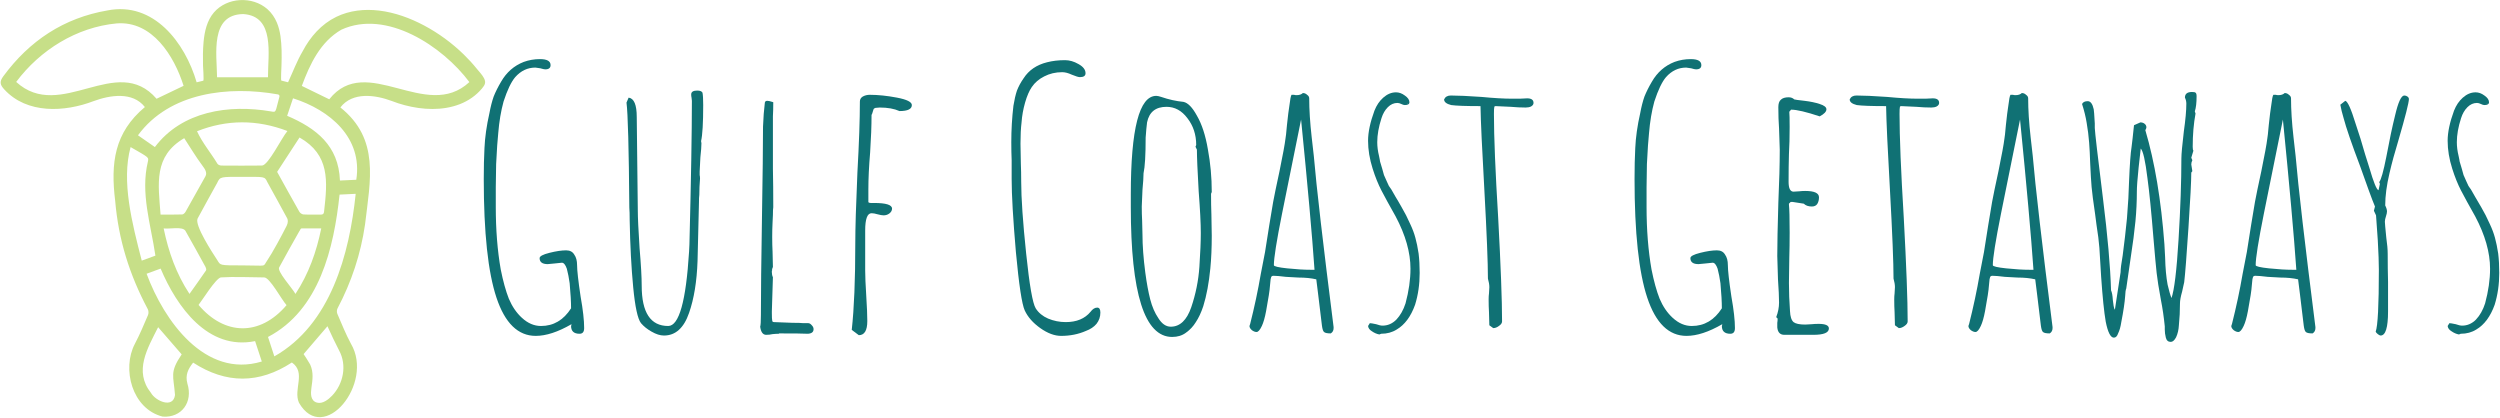
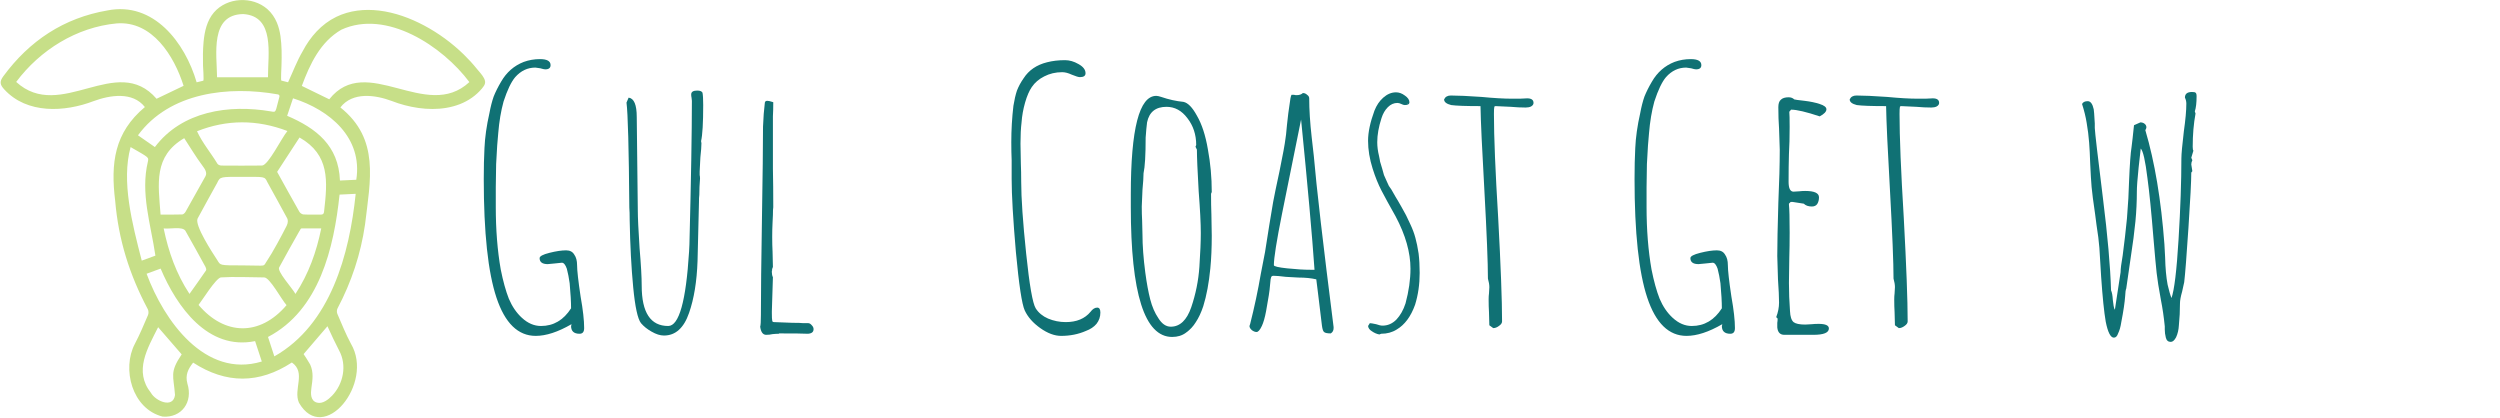
<svg xmlns="http://www.w3.org/2000/svg" width="2909" height="486" viewBox="0 0 2909 486" fill="none">
  <path d="M189.41 484.802C153.49 475.822 141.63 429.092 156.93 400.102C162.66 389.242 167.4 377.852 172.25 366.552C173.07 364.642 172.94 361.582 171.96 359.732C150.56 319.452 137.92 279.012 134.03 233.802C128.63 189.892 132.92 154.432 168.59 124.562C154.35 106.322 127.95 110.632 108.83 117.692C75.1 130.542 31.48 132.872 5.04 104.112C-0.22 98.442 -0.68 94.892 3.89 88.692C34.33 47.382 74.23 20.882 125.08 12.132C178.81 1.502 215.32 49.592 228.81 95.782C231.52 95.122 233.9 94.552 236.56 93.902C237.4 93.702 236.25 77.012 236.23 76.202C236.01 67.042 236.04 57.852 236.88 48.722C238.02 36.483 240.9 23.812 248.92 14.492C264.23 -3.278 293.64 -4.748 311.14 10.622C315.98 14.872 319.68 20.372 322.17 26.282C326.46 36.472 327.26 47.562 327.66 58.482C327.88 64.352 327.66 70.252 327.54 76.132C327.51 77.742 326.59 93.572 327.38 93.772C330.4 94.532 333.24 95.242 335.19 95.732C340.96 83.322 345.54 70.912 352.14 59.712C360.97 42.833 373.98 28.032 391.29 19.612C406.75 12.092 424.27 10.262 441.2 12.312C459.52 14.532 477.21 21.002 493.45 29.632C510.32 38.602 525.93 50.053 539.62 63.383C545.02 68.632 550.12 74.192 554.84 80.062C557.7 83.622 561.03 86.872 563.17 90.952C565.82 96.022 564.23 98.903 560.82 102.972C553.93 111.192 544.95 117.382 534.97 121.242C514.72 129.082 491.66 127.852 470.98 122.422C465.84 121.072 460.77 119.432 455.81 117.492C436.54 110.312 410.25 106.622 396.05 125.002C442.06 161.752 430.84 209.662 424.76 261.162C419.81 295.452 409 328.072 392.76 358.802C391.86 360.512 391.75 363.352 392.51 365.122C397.57 376.862 402.34 388.812 408.4 400.042C435.66 446.232 376.43 518.412 347.85 468.582C341 453.012 356.48 433.582 339.63 421.782C301.43 446.782 263.13 446.812 224.72 421.942C218.98 429.282 215.33 436.162 218.03 446.262C224.88 468.112 211.09 486.352 189.41 484.772V484.802ZM546.17 95.492C514.95 53.832 449.76 10.473 397.2 34.553C372.69 48.693 360.55 74.712 351.2 99.982C362.44 105.462 372.65 110.442 383.11 115.542C426.48 60.852 495.99 142.242 546.17 95.492ZM213.63 99.862C202.67 65.142 177.21 23.942 135.69 27.242C89.14 31.642 46.7 58.112 18.83 95.332C70.53 142.582 135.8 61.132 182.17 114.922C192.63 109.912 202.77 105.062 213.63 99.862ZM282.04 205.812C257.04 205.812 256.18 205.242 252.72 212.792C245.16 226.662 237.34 240.382 229.91 254.322C226.29 262.132 247.02 293.802 252.76 302.562C256.8 308.732 254.03 308.822 283.03 308.822C312.03 308.822 305.31 311.152 311.06 302.872C316.44 295.112 328.03 273.822 333.58 262.662C335.29 259.222 335.15 256.032 334.3 254.262C326.78 240.182 318.68 225.842 311.03 211.832C307.87 205.082 308.03 205.832 282.03 205.832L282.04 205.812ZM333.43 355.072C327.61 348.712 313.98 322.782 307.4 322.802C290.61 322.662 272.05 321.812 257.02 322.782C251.04 323.822 235.04 349.822 231.04 354.822C261.16 390.372 302.32 391.622 333.43 355.082V355.072ZM311.82 89.902C311.68 63.552 320.33 18.662 282.98 16.362C244.06 16.912 252.29 63.082 252.57 89.902H311.83H311.82ZM395.12 226.432C388.5 288.522 371.72 360.742 311.85 392.082C314.35 399.762 316.76 407.122 319.22 414.672C384.7 377.672 406.64 295.662 413.88 225.532C406.99 225.862 400.91 226.152 395.12 226.432ZM334.44 152.442C298.79 138.872 264.01 139.012 229.26 152.712C235.26 165.972 245.43 177.952 253.08 190.642C253.87 191.822 256.08 192.632 257.64 192.642C273.44 192.782 289.24 192.802 305.03 192.622C312.43 191.892 327.45 160.882 334.43 152.442H334.44ZM323.5 109.862C266.21 99.672 197.38 107.222 160.54 157.422C167.29 162.122 173.77 166.632 180.22 171.122C211.77 129.222 266.49 121.312 315.11 129.612C322.03 130.822 320.03 130.822 325.16 112.442C325.48 111.282 324.68 110.082 323.5 109.872V109.862ZM170.58 318.532C190.69 373.002 238.6 440.672 304.64 420.652C301.94 412.442 299.41 404.762 296.84 396.922C241.78 408.042 205.75 356.962 186.91 312.532C181.72 314.432 176.48 316.362 170.58 318.522V318.532ZM348.54 159.982C339.64 173.642 331.04 186.842 322.47 199.992C331.15 215.642 339.62 231.072 348.33 246.372C349.19 247.892 351.44 249.442 353.12 249.532C359.75 249.892 366.41 249.582 373.05 249.732C375.8 249.792 376.91 248.802 377.1 246.072C381.15 210.712 383.95 180.152 348.53 159.992L348.54 159.982ZM186.83 249.672C196.16 249.672 204.11 249.812 212.05 249.532C213.38 249.482 215.1 247.852 215.87 246.502C223.67 232.762 231.25 218.912 239.04 205.172C241.48 200.872 238.21 196.332 235.65 192.912C227.98 182.662 221.38 171.482 214.35 160.782C178.44 181.852 184.16 213.722 186.83 249.672ZM334.12 134.742C367.94 149.222 394.01 169.342 395.56 210.062C402.02 209.762 408.34 209.462 414.58 209.172C422.2 160.292 383.84 127.932 340.95 114.392C338.61 121.362 336.42 127.902 334.12 134.752V134.742ZM353.28 412.012C353.41 411.892 360.41 423.032 360.95 424.222C365.05 433.332 363.7 441.882 362.36 451.332C361.45 457.772 361.08 466.322 368.81 468.482C375.33 470.312 382.21 464.802 386.37 460.462C399.6 446.652 403.9 424.992 394.62 407.892C389.85 398.682 385.28 389.002 381.04 379.612C371.73 390.482 362.69 401.032 353.28 412.012ZM184.01 380.722C171.61 405.422 155.52 431.842 175.63 457.102C180.84 466.502 201.42 475.862 203.64 459.682C202.01 436.912 197.04 433.672 211.4 412.342C202.14 401.652 193.15 391.282 184.01 380.732V380.722ZM180.83 297.462C175.44 260.672 163.24 224.802 172.1 187.972C172.98 182.922 174.04 183.802 151.97 171.132C141.04 210.802 153.71 259.842 164.94 303.262C171.06 301.022 176.29 299.112 180.83 297.462ZM373.79 265.792C369.04 265.802 356.04 265.802 351.04 265.802C349.42 265.802 349.48 267.782 348.3 269.042C340.36 282.852 332.69 296.822 325.05 310.802C321.25 314.902 340.49 335.622 343.79 342.032C359.24 318.482 368.18 293.222 373.8 265.792H373.79ZM190.43 265.792C196.11 293.182 205.01 318.482 220.49 341.992C227.2 332.532 233.58 323.672 239.73 314.662C240.3 313.832 239.78 311.812 239.16 310.672C231.41 296.532 223.6 282.442 215.65 268.412C211.83 263.182 197.53 266.762 190.43 265.782V265.792Z" fill="#C7DF88" />
  <path d="M623.371 390.835C602.805 390.835 587.586 376.027 577.714 346.412C567.843 316.797 562.907 270.73 562.907 208.209C562.907 194.773 563.181 182.845 563.73 172.425C564.278 159.811 566.198 146.238 569.488 131.704C570.859 124.301 572.504 117.857 574.424 112.372C576.618 106.888 579.497 101.13 583.062 95.097C589.368 84.129 598.143 76.451 609.386 72.063C615.419 69.87 621.725 68.773 628.307 68.773C636.533 68.773 640.646 71.103 640.646 75.765C640.646 79.056 638.589 80.701 634.476 80.701C633.379 80.701 631.46 80.29 628.718 79.467L622.959 78.644C613.91 78.644 606.095 82.346 599.514 89.75C594.853 95.234 590.328 104.694 585.941 118.131C582.924 129.099 580.868 141.302 579.771 154.738C578.948 162.142 578.126 174.207 577.303 190.934L576.892 218.081V240.704C576.892 267.302 578.811 291.57 582.65 313.507C585.392 327.217 588.546 338.597 592.111 347.646C595.95 356.695 601.022 364.099 607.329 369.857C614.185 376.164 621.588 379.318 629.54 379.318C644.074 379.318 655.728 372.462 664.502 358.752C664.502 351.348 663.954 341.613 662.857 329.548C662.035 323.515 660.938 317.894 659.567 312.684C657.921 308.023 656.002 305.692 653.808 305.692L645.993 306.514L637.355 307.337C631.049 307.337 627.895 305.006 627.895 300.345C627.895 298.151 631.734 296.094 639.412 294.175C647.09 292.255 653.534 291.296 658.744 291.296C663.131 291.296 666.285 292.941 668.204 296.231C670.398 299.248 671.495 303.361 671.495 308.571C671.495 314.604 672.866 326.806 675.608 345.178C678.35 360.534 679.721 372.737 679.721 381.786C679.721 386.173 677.939 388.367 674.374 388.367C667.793 388.367 664.502 385.35 664.502 379.318L664.914 378.084V377.261C649.284 386.31 635.436 390.835 623.371 390.835Z" fill="#107174" />
  <path d="M772.592 390.423C768.205 390.423 763.406 388.915 758.196 385.899C753.26 383.157 749.147 379.866 745.857 376.027C742.018 371.091 739.001 357.244 736.808 334.484C734.614 311.724 733.243 285.674 732.694 256.334C732.694 249.753 732.557 244.817 732.283 241.526C731.735 172.699 730.638 131.979 728.993 119.365L731.46 113.606C737.767 114.429 740.921 121.97 740.921 136.229L742.155 245.228C742.155 252.906 742.84 267.439 744.211 288.828C745.857 308.023 746.679 322.556 746.679 332.427C746.679 363.688 756.962 379.318 777.528 379.318C790.142 379.318 798.231 350.525 801.796 292.941L802.207 284.715C804.127 209.306 805.086 153.504 805.086 117.308L804.675 113.606C804.401 112.509 804.264 111.276 804.264 109.904C804.264 106.888 806.595 105.38 811.256 105.38C814.547 105.38 816.603 106.203 817.426 107.848C817.974 110.59 818.249 115.389 818.249 122.244C818.249 143.084 817.426 157.069 815.781 164.198L816.192 166.666C816.192 170.231 815.781 175.715 814.958 183.119L814.135 199.572V203.685C814.41 204.782 814.547 206.153 814.547 207.798C813.998 214.379 813.724 220.686 813.724 226.719C813.45 228.638 813.313 231.655 813.313 235.768C812.764 261.818 812.216 284.44 811.667 303.635C810.845 327.492 807.554 347.646 801.796 364.099C795.763 381.648 786.029 390.423 772.592 390.423Z" fill="#107174" />
  <path d="M891.55 389.601C887.711 389.601 885.38 386.447 884.557 380.14C885.106 378.495 885.38 373.97 885.38 366.567C885.38 341.339 885.791 303.909 886.614 254.277C887.437 204.919 887.848 169.271 887.848 147.334L888.671 132.527L889.905 120.187C889.905 118.268 890.864 117.308 892.784 117.308C894.155 117.308 896.074 117.72 898.542 118.542L899.776 118.953C899.776 124.986 899.639 130.47 899.365 135.406V196.281C899.639 209.443 899.776 224.388 899.776 241.115C899.502 242.486 899.365 245.502 899.365 250.164L898.954 258.802C898.679 264.286 898.542 269.907 898.542 275.666C898.542 281.972 898.679 287.731 898.954 292.941L899.365 310.628L898.131 313.918L898.542 313.507C898.542 314.329 898.405 314.878 898.131 315.152V316.797C898.131 318.991 898.542 320.91 899.365 322.556L898.131 362.042V364.51C898.131 369.172 898.268 371.914 898.542 372.737C898.542 374.108 899.228 374.793 900.599 374.793L921.987 375.616C928.294 375.616 932.545 375.753 934.738 376.027C937.206 376.027 938.714 376.027 939.263 376.027H940.497C941.868 376.027 943.239 376.85 944.61 378.495C945.981 379.866 946.666 381.374 946.666 383.019C946.666 386.31 944.473 388.092 940.085 388.367C935.424 388.092 924.044 387.955 905.946 387.955L906.769 388.367C904.026 388.367 901.421 388.504 898.954 388.778C896.76 389.326 894.292 389.601 891.55 389.601Z" fill="#107174" />
-   <path d="M991.098 383.842C993.841 358.889 995.212 325.572 995.212 283.892C995.212 265.52 996.034 237.824 997.68 200.806C999.599 166.529 1000.56 138.971 1000.56 118.131C1000.56 115.663 1001.66 113.743 1003.85 112.372C1006.32 111.001 1009.06 110.316 1012.08 110.316C1021.67 110.316 1032.23 111.413 1043.75 113.606C1055.26 115.8 1061.02 118.679 1061.02 122.244C1061.02 126.906 1056.22 129.236 1046.63 129.236C1040.59 126.494 1032.92 125.123 1023.59 125.123L1018.66 125.535C1017.83 125.809 1017.15 126.22 1016.6 126.768C1016.33 127.317 1016.05 128.14 1015.78 129.236C1015.23 131.43 1014.68 132.938 1014.13 133.761C1014.13 146.1 1013.58 160.634 1012.49 177.361C1011.12 193.539 1010.43 207.935 1010.43 220.549V234.945C1010.43 236.042 1012.62 236.453 1017.01 236.179C1031 236.179 1037.99 238.373 1037.99 242.76C1037.99 244.954 1036.89 246.873 1034.7 248.519C1032.78 249.89 1030.58 250.575 1028.12 250.575C1026.47 250.575 1024.14 250.164 1021.12 249.341C1018.38 248.519 1016.05 248.107 1014.13 248.107C1009.2 248.107 1006.73 254.825 1006.73 268.262V314.741C1006.73 321.322 1007.14 331.056 1007.96 343.944C1008.79 357.106 1009.2 366.978 1009.2 373.559C1009.2 384.528 1005.91 390.012 999.325 390.012L991.098 383.842Z" fill="#107174" />
  <path d="M1234.75 390.835C1227.07 390.835 1218.98 387.818 1210.48 381.786C1201.98 375.753 1195.95 368.898 1192.38 361.22C1189.09 354.09 1185.66 331.468 1182.1 293.352C1178.81 255.237 1177.16 226.856 1177.16 208.209V186.41C1176.89 180.103 1176.75 173.11 1176.75 165.432C1176.75 151.173 1177.57 137.051 1179.22 123.067C1180.32 116.211 1181.69 110.316 1183.33 105.38C1185.25 100.444 1187.86 95.645 1191.15 90.984C1197.18 81.661 1206.23 75.491 1218.29 72.475C1224.6 70.829 1231.59 70.007 1239.27 70.007C1244.48 70.007 1249.69 71.515 1254.9 74.531C1260.39 77.547 1263.13 81.112 1263.13 85.225C1263.13 88.242 1260.93 89.75 1256.55 89.75C1254.9 89.75 1251.75 88.79 1247.09 86.871C1242.97 84.951 1239.27 83.992 1235.98 83.992C1228.3 83.992 1221.31 85.637 1215 88.927C1208.97 91.944 1204.17 96.057 1200.61 101.267C1197.59 105.654 1194.99 111.687 1192.79 119.365C1190.6 127.043 1189.23 134.721 1188.68 142.399C1187.86 149.254 1187.44 157.48 1187.44 167.078L1187.86 190.111C1188.13 196.693 1188.27 203.822 1188.27 211.5C1188.27 230.421 1190.19 258.253 1194.03 294.997C1197.86 331.742 1201.57 352.993 1205.13 358.752C1208.42 363.962 1213.22 367.938 1219.53 370.68C1226.11 373.422 1232.96 374.793 1240.09 374.793C1252.71 374.793 1262.3 370.817 1268.89 362.865C1271.35 359.574 1273.96 357.929 1276.7 357.929C1279.17 357.929 1280.4 359.849 1280.4 363.688C1280.4 368.623 1278.89 373.011 1275.88 376.85C1272.86 380.414 1268.75 383.157 1263.54 385.076C1254.76 388.915 1245.17 390.835 1234.75 390.835Z" fill="#107174" />
  <path d="M1363.93 392.068C1331.85 392.068 1315.81 341.613 1315.81 240.704V226.307C1315.81 149.802 1325.68 111.55 1345.42 111.55C1346.79 111.55 1348.71 111.961 1351.18 112.784C1359.96 115.8 1368.59 117.72 1377.09 118.542C1382.3 119.639 1387.51 124.986 1392.72 134.584C1398.48 144.455 1402.73 157.48 1405.48 173.659C1408.49 189.837 1410 206.427 1410 223.428L1409.18 225.485C1409.18 234.534 1409.31 242.623 1409.59 249.753L1410 274.432C1410 288.416 1409.45 301.03 1408.35 312.273C1406.71 329.274 1403.97 343.944 1400.13 356.284C1397.66 363.688 1394.78 369.857 1391.49 374.793C1388.47 379.729 1384.64 383.842 1379.97 387.133C1375.59 390.423 1370.24 392.068 1363.93 392.068ZM1362.29 380.14C1372.98 380.14 1380.93 372.599 1386.14 357.518C1391.35 342.162 1394.51 326.532 1395.6 310.628C1396.7 294.175 1397.25 281.013 1397.25 271.141C1397.25 260.173 1396.43 243.994 1394.78 222.606C1393.41 198.749 1392.72 182.571 1392.72 174.07L1391.08 170.779L1391.9 168.723C1391.9 156.658 1388.47 146.238 1381.62 137.463C1375.04 128.688 1366.95 124.301 1357.35 124.301C1344.74 124.301 1337.2 130.333 1334.73 142.399C1334.18 146.512 1333.63 152.407 1333.08 160.085C1333.08 180.377 1332.26 194.225 1330.62 201.628C1330.62 205.742 1330.2 212.186 1329.38 220.96L1328.56 240.292C1328.56 246.325 1328.7 251.672 1328.97 256.334L1329.38 272.786C1329.38 285.674 1330.48 300.482 1332.67 317.209C1334.32 329.548 1336.24 339.968 1338.43 348.469C1340.62 356.969 1343.78 364.236 1347.89 370.269C1352 376.85 1356.8 380.14 1362.29 380.14Z" fill="#107174" />
  <path d="M1548.49 387.955C1544.38 387.955 1541.77 387.407 1540.68 386.31C1539.58 385.487 1538.76 383.019 1538.21 378.906C1535.74 358.889 1534.23 346.412 1533.68 341.476L1531.63 325.024C1525.6 323.653 1518.74 322.967 1511.06 322.967L1496.25 322.144C1489.67 321.322 1484.87 320.91 1481.86 320.91C1480.21 320.91 1479.25 321.596 1478.98 322.967C1478.98 323.79 1478.84 324.201 1478.57 324.201L1477.75 332.427C1477.47 337.363 1475.96 347.235 1473.22 362.042C1471.85 369.446 1470.2 375.204 1468.28 379.318C1466.09 383.979 1464.03 386.31 1462.12 386.31C1460.47 386.31 1458.69 385.624 1456.77 384.253C1454.85 382.608 1453.89 380.963 1453.89 379.318L1454.71 376.85C1459.65 357.381 1463.76 338.049 1467.05 318.854L1471.99 293.352L1476.92 262.092C1476.92 262.092 1478.43 253.043 1481.45 234.945C1482.82 227.541 1485.29 215.613 1488.85 199.16C1492.69 180.514 1495.02 167.763 1495.84 160.908C1496.12 160.085 1496.67 155.012 1497.49 145.689C1498.59 135.269 1499.54 127.591 1500.37 122.655C1501.19 115.526 1502.01 111.413 1502.84 110.316H1505.71C1506.54 110.59 1507.5 110.727 1508.59 110.727C1511.88 110.727 1514.35 109.904 1516 108.259C1517.92 108.259 1519.56 108.945 1520.93 110.316C1522.58 111.413 1523.4 112.784 1523.4 114.429C1523.4 127.591 1524.36 142.673 1526.28 159.674C1527.38 168.449 1528.2 175.715 1528.75 181.474C1531.76 216.847 1539.44 283.206 1551.78 380.552V381.786C1551.78 384.528 1550.69 386.584 1548.49 387.955ZM1529.57 313.918C1526.83 274.432 1521.62 216.162 1513.94 139.108L1491.73 248.93C1485.42 280.464 1482.27 300.345 1482.27 308.571C1482.27 309.942 1487.48 311.176 1497.9 312.273C1508.32 313.37 1517.51 313.918 1525.46 313.918H1529.57Z" fill="#107174" />
  <path d="M1605.04 389.189C1602.02 388.641 1599.14 387.407 1596.4 385.487C1593.66 383.842 1592.15 381.786 1591.88 379.318L1593.93 376.027C1595.03 376.027 1597.5 376.438 1601.34 377.261C1604.35 378.358 1606.82 378.906 1608.74 378.906C1614.77 378.906 1620.12 376.575 1624.78 371.914C1629.44 366.978 1633.01 360.671 1635.48 352.993C1639.31 338.734 1641.23 325.298 1641.23 312.684C1641.23 293.764 1635.48 273.472 1623.96 251.809C1616.83 239.195 1611.35 229.187 1607.51 221.783C1603.67 214.379 1600.24 205.879 1597.22 196.281C1593.66 185.039 1591.88 174.207 1591.88 163.787C1591.88 153.915 1594.34 142.261 1599.28 128.825C1601.75 122.518 1605.18 117.445 1609.56 113.606C1614.22 109.493 1619.16 107.437 1624.37 107.437C1627.94 107.437 1631.36 108.671 1634.65 111.138C1638.22 113.606 1640 116.211 1640 118.953C1640 121.147 1638.22 122.244 1634.65 122.244C1633.56 122.244 1632.19 121.833 1630.54 121.01C1628.89 120.187 1627.39 119.776 1626.02 119.776C1621.9 119.776 1618.2 121.421 1614.91 124.712C1611.62 128.002 1609.15 132.253 1607.51 137.463C1604.22 147.609 1602.57 156.932 1602.57 165.432C1602.57 170.642 1603.26 175.99 1604.63 181.474C1604.9 183.119 1605.18 184.49 1605.45 185.587C1605.72 186.684 1605.86 187.506 1605.86 188.055L1608.33 196.281L1610.39 203.685L1613.68 211.089C1614.5 213.008 1615.32 214.791 1616.14 216.436C1617.24 217.807 1618.2 219.178 1619.02 220.549L1623.96 229.187C1625.06 230.832 1627.39 234.808 1630.95 241.115C1634.52 247.148 1637.81 253.591 1640.82 260.447C1643.57 266.205 1645.62 271.689 1646.99 276.899C1648.36 281.835 1649.6 287.868 1650.69 294.997C1651.52 301.853 1651.93 309.394 1651.93 317.62C1651.93 330.782 1650.15 343.122 1646.58 354.639C1641.65 368.349 1634.52 377.947 1625.19 383.431C1619.98 386.721 1613.95 388.367 1607.09 388.367L1605.04 389.189ZM1637.94 121.01C1637.94 120.736 1637.81 120.599 1637.53 120.599V121.01H1637.94Z" fill="#107174" />
  <path d="M1733 378.495L1732.59 363.276C1732.31 358.889 1732.17 353.953 1732.17 348.469C1732.17 345.727 1732.31 343.396 1732.59 341.476L1733 334.073C1733 331.331 1732.45 328.04 1731.35 324.201C1731.35 305.829 1729.98 271.689 1727.24 221.783C1724.5 173.522 1722.99 140.753 1722.71 123.478C1705.71 123.478 1694.33 123.067 1688.57 122.244C1683.09 120.873 1680.35 118.679 1680.35 115.663C1681.72 112.647 1684.32 111.138 1688.16 111.138C1696.39 111.138 1708.32 111.687 1723.95 112.784C1738.21 114.155 1750.14 114.84 1759.73 114.84H1768.37L1777.01 114.429C1781.94 114.429 1784.41 116.211 1784.41 119.776C1784.41 121.421 1783.45 122.792 1781.53 123.889C1779.89 124.712 1777.83 125.123 1775.36 125.123C1769.88 125.123 1764.12 124.849 1758.09 124.301L1740.4 123.478C1739.3 123.478 1738.76 123.889 1738.76 124.712C1738.48 125.535 1738.34 128.14 1738.34 132.527C1738.34 159.125 1739.99 199.435 1743.28 253.454C1746.3 309.394 1747.8 349.566 1747.8 373.97C1747.8 375.89 1746.57 377.672 1744.1 379.318C1741.91 380.963 1739.71 381.786 1737.52 381.786L1733 378.495Z" fill="#107174" />
  <path d="M1962.42 390.835C1941.85 390.835 1926.63 376.027 1916.76 346.412C1906.89 316.797 1901.96 270.73 1901.96 208.209C1901.96 194.773 1902.23 182.845 1902.78 172.425C1903.33 159.811 1905.25 146.238 1908.54 131.704C1909.91 124.301 1911.55 117.857 1913.47 112.372C1915.67 106.888 1918.54 101.13 1922.11 95.097C1928.42 84.129 1937.19 76.451 1948.43 72.063C1954.47 69.87 1960.77 68.773 1967.35 68.773C1975.58 68.773 1979.69 71.103 1979.69 75.765C1979.69 79.056 1977.64 80.701 1973.52 80.701C1972.43 80.701 1970.51 80.29 1967.77 79.467L1962.01 78.644C1952.96 78.644 1945.14 82.346 1938.56 89.75C1933.9 95.234 1929.38 104.694 1924.99 118.131C1921.97 129.099 1919.92 141.302 1918.82 154.738C1918 162.142 1917.17 174.207 1916.35 190.934L1915.94 218.081V240.704C1915.94 267.302 1917.86 291.57 1921.7 313.507C1924.44 327.217 1927.59 338.597 1931.16 347.646C1935 356.695 1940.07 364.099 1946.38 369.857C1953.23 376.164 1960.64 379.318 1968.59 379.318C1983.12 379.318 1994.78 372.462 2003.55 358.752C2003.55 351.348 2003 341.613 2001.91 329.548C2001.08 323.515 1999.99 317.894 1998.61 312.684C1996.97 308.023 1995.05 305.692 1992.86 305.692L1985.04 306.514L1976.4 307.337C1970.1 307.337 1966.94 305.006 1966.94 300.345C1966.94 298.151 1970.78 296.094 1978.46 294.175C1986.14 292.255 1992.58 291.296 1997.79 291.296C2002.18 291.296 2005.33 292.941 2007.25 296.231C2009.45 299.248 2010.54 303.361 2010.54 308.571C2010.54 314.604 2011.91 326.806 2014.66 345.178C2017.4 360.534 2018.77 372.737 2018.77 381.786C2018.77 386.173 2016.99 388.367 2013.42 388.367C2006.84 388.367 2003.55 385.35 2003.55 379.318L2003.96 378.084V377.261C1988.33 386.31 1974.48 390.835 1962.42 390.835Z" fill="#107174" />
  <path d="M2076.27 389.601C2071.33 389.601 2068.59 386.721 2068.04 380.963V375.616C2068.31 374.245 2068.45 372.599 2068.45 370.68L2066.81 369.035C2069 363.276 2070.1 357.655 2070.1 352.171C2070.1 345.864 2069.69 336.815 2068.86 325.024L2068.04 297.877C2068.04 284.166 2068.45 263.6 2069.27 236.179C2070.37 211.774 2070.92 191.071 2070.92 174.07L2070.1 149.391C2069.55 141.987 2069.27 133.761 2069.27 124.712C2069.27 120.599 2070.23 117.72 2072.15 116.074C2074.07 114.155 2077.09 113.195 2081.2 113.195C2083.95 113.195 2086.14 114.018 2087.78 115.663C2088.33 115.937 2092.31 116.486 2099.71 117.308C2106.57 118.131 2112.46 119.365 2117.4 121.01C2122.61 122.655 2125.21 124.712 2125.21 127.18C2125.21 129.922 2122.61 132.664 2117.4 135.406C2101.77 130.196 2090.66 127.591 2084.08 127.591L2082.03 130.059C2082.3 132.527 2082.44 138.423 2082.44 147.746C2082.44 159.537 2082.16 170.094 2081.61 179.417C2081.34 189.015 2081.2 199.709 2081.2 211.5C2081.2 219.178 2083.12 223.017 2086.96 223.017L2093.54 222.606C2095.74 222.331 2098.07 222.194 2100.53 222.194C2111.23 222.194 2116.58 224.662 2116.58 229.598C2116.58 232.614 2115.89 235.219 2114.52 237.413C2113.15 239.332 2111.09 240.292 2108.35 240.292C2104.24 240.292 2101.08 239.195 2098.89 237.002L2085.73 234.945H2083.67L2081.61 237.002V238.236C2082.16 242.897 2082.44 253.729 2082.44 270.73C2082.44 281.424 2082.3 291.159 2082.03 299.933L2081.61 329.137C2081.61 339.831 2082.03 350.8 2082.85 362.042C2083.12 368.349 2084.49 372.599 2086.96 374.793C2089.43 376.713 2093.95 377.672 2100.53 377.672L2107.94 377.261C2110.41 376.987 2113.15 376.85 2116.16 376.85C2124.12 376.85 2128.09 378.632 2128.09 382.197C2128.09 387.133 2122.06 389.601 2110 389.601H2076.27Z" fill="#107174" />
  <path d="M2204.95 378.495L2204.54 363.276C2204.27 358.889 2204.13 353.953 2204.13 348.469C2204.13 345.727 2204.27 343.396 2204.54 341.476L2204.95 334.073C2204.95 331.331 2204.4 328.04 2203.31 324.201C2203.31 305.829 2201.94 271.689 2199.19 221.783C2196.45 173.522 2194.94 140.753 2194.67 123.478C2177.67 123.478 2166.29 123.067 2160.53 122.244C2155.05 120.873 2152.3 118.679 2152.3 115.663C2153.67 112.647 2156.28 111.138 2160.12 111.138C2168.34 111.138 2180.27 111.687 2195.9 112.784C2210.16 114.155 2222.09 114.84 2231.69 114.84H2240.33L2248.96 114.429C2253.9 114.429 2256.37 116.211 2256.37 119.776C2256.37 121.421 2255.41 122.792 2253.49 123.889C2251.84 124.712 2249.79 125.123 2247.32 125.123C2241.83 125.123 2236.07 124.849 2230.04 124.301L2212.36 123.478C2211.26 123.478 2210.71 123.889 2210.71 124.712C2210.44 125.535 2210.3 128.14 2210.3 132.527C2210.3 159.125 2211.94 199.435 2215.23 253.454C2218.25 309.394 2219.76 349.566 2219.76 373.97C2219.76 375.89 2218.53 377.672 2216.06 379.318C2213.86 380.963 2211.67 381.786 2209.48 381.786L2204.95 378.495Z" fill="#107174" />
-   <path d="M2385.06 387.955C2380.94 387.955 2378.34 387.407 2377.24 386.31C2376.15 385.487 2375.32 383.019 2374.77 378.906C2372.31 358.889 2370.8 346.412 2370.25 341.476L2368.19 325.024C2362.16 323.653 2355.31 322.967 2347.63 322.967L2332.82 322.144C2326.24 321.322 2321.44 320.91 2318.42 320.91C2316.78 320.91 2315.82 321.596 2315.54 322.967C2315.54 323.79 2315.41 324.201 2315.13 324.201L2314.31 332.427C2314.04 337.363 2312.53 347.235 2309.79 362.042C2308.42 369.446 2306.77 375.204 2304.85 379.318C2302.66 383.979 2300.6 386.31 2298.68 386.31C2297.04 386.31 2295.25 385.624 2293.33 384.253C2291.41 382.608 2290.45 380.963 2290.45 379.318L2291.28 376.85C2296.21 357.381 2300.33 338.049 2303.62 318.854L2308.55 293.352L2313.49 262.092C2313.49 262.092 2315 253.043 2318.01 234.945C2319.38 227.541 2321.85 215.613 2325.42 199.16C2329.26 180.514 2331.59 167.763 2332.41 160.908C2332.68 160.085 2333.23 155.012 2334.05 145.689C2335.15 135.269 2336.11 127.591 2336.93 122.655C2337.76 115.526 2338.58 111.413 2339.4 110.316H2342.28C2343.1 110.59 2344.06 110.727 2345.16 110.727C2348.45 110.727 2350.92 109.904 2352.56 108.259C2354.48 108.259 2356.13 108.945 2357.5 110.316C2359.14 111.413 2359.97 112.784 2359.97 114.429C2359.97 127.591 2360.93 142.673 2362.85 159.674C2363.94 168.449 2364.77 175.715 2365.31 181.474C2368.33 216.847 2376.01 283.206 2388.35 380.552V381.786C2388.35 384.528 2387.25 386.584 2385.06 387.955ZM2366.14 313.918C2363.39 274.432 2358.18 216.162 2350.51 139.108L2328.3 248.93C2321.99 280.464 2318.84 300.345 2318.84 308.571C2318.84 309.942 2324.05 311.176 2334.47 312.273C2344.89 313.37 2354.07 313.918 2362.02 313.918H2366.14Z" fill="#107174" />
  <path d="M2525.92 397.827C2522.91 397.827 2520.99 396.182 2520.17 392.891C2519.34 389.601 2518.93 386.447 2518.93 383.431V379.729C2517.83 368.76 2516.33 358.478 2514.41 348.88C2511.94 335.444 2510.29 325.024 2509.47 317.62C2508.65 310.216 2507.41 296.78 2505.77 277.311C2503.3 246.599 2500.97 223.291 2498.78 207.387C2496.31 187.095 2493.7 175.578 2490.96 172.836L2488.49 195.047C2487.12 208.209 2486.44 217.533 2486.44 223.017C2486.44 234.534 2485.89 246.051 2484.79 257.568C2483.7 269.084 2481.78 283.755 2479.03 301.579L2474.1 335.718C2473.82 336.266 2473.55 337.363 2473.28 339.008C2473.28 340.38 2473.14 342.162 2472.86 344.356C2472.32 352.034 2470.81 362.179 2468.34 374.793C2467.52 380.277 2466.28 384.665 2464.64 387.955C2463.54 391.246 2461.9 392.891 2459.7 392.891C2455.86 392.891 2452.71 386.721 2450.24 374.382C2448.32 363.413 2446.54 346.001 2444.89 322.144C2444.07 307.063 2443.39 295.82 2442.84 288.416C2442.29 281.013 2441.19 272.238 2439.55 262.092L2437.9 249.341C2435.71 234.534 2434.34 223.977 2433.79 217.67C2433.24 211.363 2432.69 202.177 2432.14 190.111C2431.87 181.062 2431.46 172.973 2430.91 165.844C2430.36 158.44 2429.4 150.762 2428.03 142.81C2426.93 135.955 2425.15 128.688 2422.68 121.01C2423.78 118.816 2425.97 117.72 2429.26 117.72C2432.56 117.72 2434.89 120.873 2436.26 127.18C2436.53 128.277 2436.94 133.761 2437.49 143.633V148.98C2437.77 154.738 2440.92 181.885 2446.95 230.421C2452.44 274.294 2455.59 310.079 2456.41 337.775C2457.51 340.242 2458.19 343.944 2458.47 348.88C2459.02 354.364 2459.7 358.066 2460.52 359.986H2460.94L2467.52 316.797C2467.52 312.958 2468.34 306.377 2469.98 297.054C2471.9 282.521 2473.55 268.262 2474.92 254.277C2476.29 237.55 2477.11 223.017 2477.39 210.677C2478.21 190.934 2479.17 177.772 2480.27 171.191L2481.5 160.908C2482.6 150.488 2483.15 145.415 2483.15 145.689L2490.55 142.399C2492.47 142.399 2494.12 142.947 2495.49 144.044C2496.86 145.141 2497.54 146.512 2497.54 148.157C2497.54 148.98 2497.13 150.077 2496.31 151.448C2507.28 188.466 2514.68 232.751 2518.52 284.303L2519.34 299.522C2519.62 311.861 2520.58 322.419 2522.22 331.193C2523.87 338.323 2525.38 343.533 2526.75 346.824C2530.04 337.5 2532.78 314.741 2534.97 278.545C2537.17 242.349 2538.26 210.952 2538.26 184.353C2538.26 179.417 2539.22 168.86 2541.14 152.682C2543.06 139.245 2544.02 128.551 2544.02 120.599C2544.02 118.131 2543.47 115.8 2542.38 113.606C2542.38 109.219 2545.12 107.025 2550.6 107.025C2552.8 107.025 2554.17 107.299 2554.72 107.848C2555.54 108.396 2555.95 109.767 2555.95 111.961C2555.95 119.639 2555.26 125.535 2553.89 129.648L2554.72 132.116C2552.52 143.907 2551.43 156.795 2551.43 170.779C2551.43 173.247 2551.7 174.756 2552.25 175.304L2549.78 183.53L2551.01 186.41C2550.19 188.055 2549.78 189.7 2549.78 191.345L2551.01 199.16L2549.78 200.806C2549.78 210.403 2548.68 231.792 2546.49 264.971C2544.3 298.151 2542.65 319.265 2541.55 328.314L2539.09 339.42C2537.44 345.178 2536.62 349.703 2536.62 352.993C2536.62 361.768 2536.21 370.132 2535.38 378.084C2535.11 383.568 2534.01 388.367 2532.09 392.48C2530.17 396.045 2528.12 397.827 2525.92 397.827ZM2527.16 348.88L2526.75 348.469V348.88H2527.16Z" fill="#107174" />
-   <path d="M2690.93 387.955C2686.81 387.955 2684.21 387.407 2683.11 386.31C2682.01 385.487 2681.19 383.019 2680.64 378.906C2678.18 358.889 2676.67 346.412 2676.12 341.476L2674.06 325.024C2668.03 323.653 2661.18 322.967 2653.5 322.967L2638.69 322.144C2632.11 321.322 2627.31 320.91 2624.29 320.91C2622.65 320.91 2621.69 321.596 2621.41 322.967C2621.41 323.79 2621.28 324.201 2621 324.201L2620.18 332.427C2619.91 337.363 2618.4 347.235 2615.66 362.042C2614.28 369.446 2612.64 375.204 2610.72 379.318C2608.53 383.979 2606.47 386.31 2604.55 386.31C2602.9 386.31 2601.12 385.624 2599.2 384.253C2597.28 382.608 2596.32 380.963 2596.32 379.318L2597.15 376.85C2602.08 357.381 2606.2 338.049 2609.49 318.854L2614.42 293.352L2619.36 262.092C2619.36 262.092 2620.87 253.043 2623.88 234.945C2625.25 227.541 2627.72 215.613 2631.29 199.16C2635.12 180.514 2637.46 167.763 2638.28 160.908C2638.55 160.085 2639.1 155.012 2639.92 145.689C2641.02 135.269 2641.98 127.591 2642.8 122.655C2643.63 115.526 2644.45 111.413 2645.27 110.316H2648.15C2648.97 110.59 2649.93 110.727 2651.03 110.727C2654.32 110.727 2656.79 109.904 2658.43 108.259C2660.35 108.259 2662 108.945 2663.37 110.316C2665.01 111.413 2665.84 112.784 2665.84 114.429C2665.84 127.591 2666.8 142.673 2668.72 159.674C2669.81 168.449 2670.64 175.715 2671.18 181.474C2674.2 216.847 2681.88 283.206 2694.22 380.552V381.786C2694.22 384.528 2693.12 386.584 2690.93 387.955ZM2672.01 313.918C2669.26 274.432 2664.05 216.162 2656.38 139.108L2634.17 248.93C2627.86 280.464 2624.7 300.345 2624.7 308.571C2624.7 309.942 2629.91 311.176 2640.33 312.273C2650.75 313.37 2659.94 313.918 2667.89 313.918H2672.01Z" fill="#107174" />
-   <path d="M2770.1 390.423C2769.27 390.423 2768.18 389.875 2766.81 388.778C2765.43 387.681 2764.61 386.721 2764.34 385.899C2766.81 379.318 2768.04 355.324 2768.04 313.918C2768.04 305.966 2767.63 294.586 2766.81 279.779L2764.75 250.575L2762.28 245.228L2763.51 240.292C2761.87 236.453 2759.4 230.009 2756.11 220.96C2752.82 211.911 2749.53 202.725 2746.24 193.402C2736.37 167.352 2729.92 148.568 2726.91 137.051C2725.26 131.567 2724.03 126.494 2723.21 121.833L2728.96 117.308C2731.71 117.857 2735.68 126.631 2740.89 143.633C2745.01 155.698 2748.71 167.626 2752 179.417L2756.93 195.047C2761.87 212.048 2765.43 220.823 2767.63 221.372L2769.27 213.968L2768.45 211.911C2770.64 209.169 2773.39 199.435 2776.68 182.708C2780.24 163.513 2783.67 147.334 2786.96 134.172C2790.52 118.816 2794.09 111.138 2797.65 111.138C2799.03 111.138 2800.26 111.55 2801.36 112.372C2802.45 113.195 2803 114.155 2803 115.252C2803 119.365 2798.89 135.543 2790.66 163.787C2786.55 177.223 2783.12 189.837 2780.38 201.628C2777.09 215.613 2775.44 228.09 2775.44 239.058C2776.81 241.8 2777.5 244.131 2777.5 246.051C2777.5 247.422 2777.09 249.341 2776.27 251.809C2775.44 254.277 2775.03 256.334 2775.03 257.979C2775.03 259.35 2775.58 265.52 2776.68 276.488C2777.77 283.892 2778.32 290.199 2778.32 295.409C2778.32 307.474 2778.46 318.305 2778.73 327.903V362.454C2778.73 381.1 2775.85 390.423 2770.1 390.423Z" fill="#107174" />
-   <path d="M2861.24 389.189C2858.23 388.641 2855.35 387.407 2852.61 385.487C2849.86 383.842 2848.36 381.786 2848.08 379.318L2850.14 376.027C2851.24 376.027 2853.7 376.438 2857.54 377.261C2860.56 378.358 2863.03 378.906 2864.95 378.906C2870.98 378.906 2876.33 376.575 2880.99 371.914C2885.65 366.978 2889.21 360.671 2891.68 352.993C2895.52 338.734 2897.44 325.298 2897.44 312.684C2897.44 293.764 2891.68 273.472 2880.17 251.809C2873.04 239.195 2867.55 229.187 2863.71 221.783C2859.87 214.379 2856.45 205.879 2853.43 196.281C2849.86 185.039 2848.08 174.207 2848.08 163.787C2848.08 153.915 2850.55 142.261 2855.49 128.825C2857.95 122.518 2861.38 117.445 2865.77 113.606C2870.43 109.493 2875.37 107.437 2880.58 107.437C2884.14 107.437 2887.57 108.671 2890.86 111.138C2894.42 113.606 2896.21 116.211 2896.21 118.953C2896.21 121.147 2894.42 122.244 2890.86 122.244C2889.76 122.244 2888.39 121.833 2886.75 121.01C2885.1 120.187 2883.59 119.776 2882.22 119.776C2878.11 119.776 2874.41 121.421 2871.12 124.712C2867.83 128.002 2865.36 132.253 2863.71 137.463C2860.42 147.609 2858.78 156.932 2858.78 165.432C2858.78 170.642 2859.46 175.99 2860.83 181.474C2861.11 183.119 2861.38 184.49 2861.66 185.587C2861.93 186.684 2862.07 187.506 2862.07 188.055L2864.54 196.281L2866.59 203.685L2869.88 211.089C2870.7 213.008 2871.53 214.791 2872.35 216.436C2873.45 217.807 2874.41 219.178 2875.23 220.549L2880.17 229.187C2881.26 230.832 2883.59 234.808 2887.16 241.115C2890.72 247.148 2894.01 253.591 2897.03 260.447C2899.77 266.205 2901.83 271.689 2903.2 276.899C2904.57 281.835 2905.8 287.868 2906.9 294.997C2907.72 301.853 2908.13 309.394 2908.13 317.62C2908.13 330.782 2906.35 343.122 2902.79 354.639C2897.85 368.349 2890.72 377.947 2881.4 383.431C2876.19 386.721 2870.16 388.367 2863.3 388.367L2861.24 389.189ZM2894.15 121.01C2894.15 120.736 2894.01 120.599 2893.74 120.599V121.01H2894.15Z" fill="#107174" />
</svg>